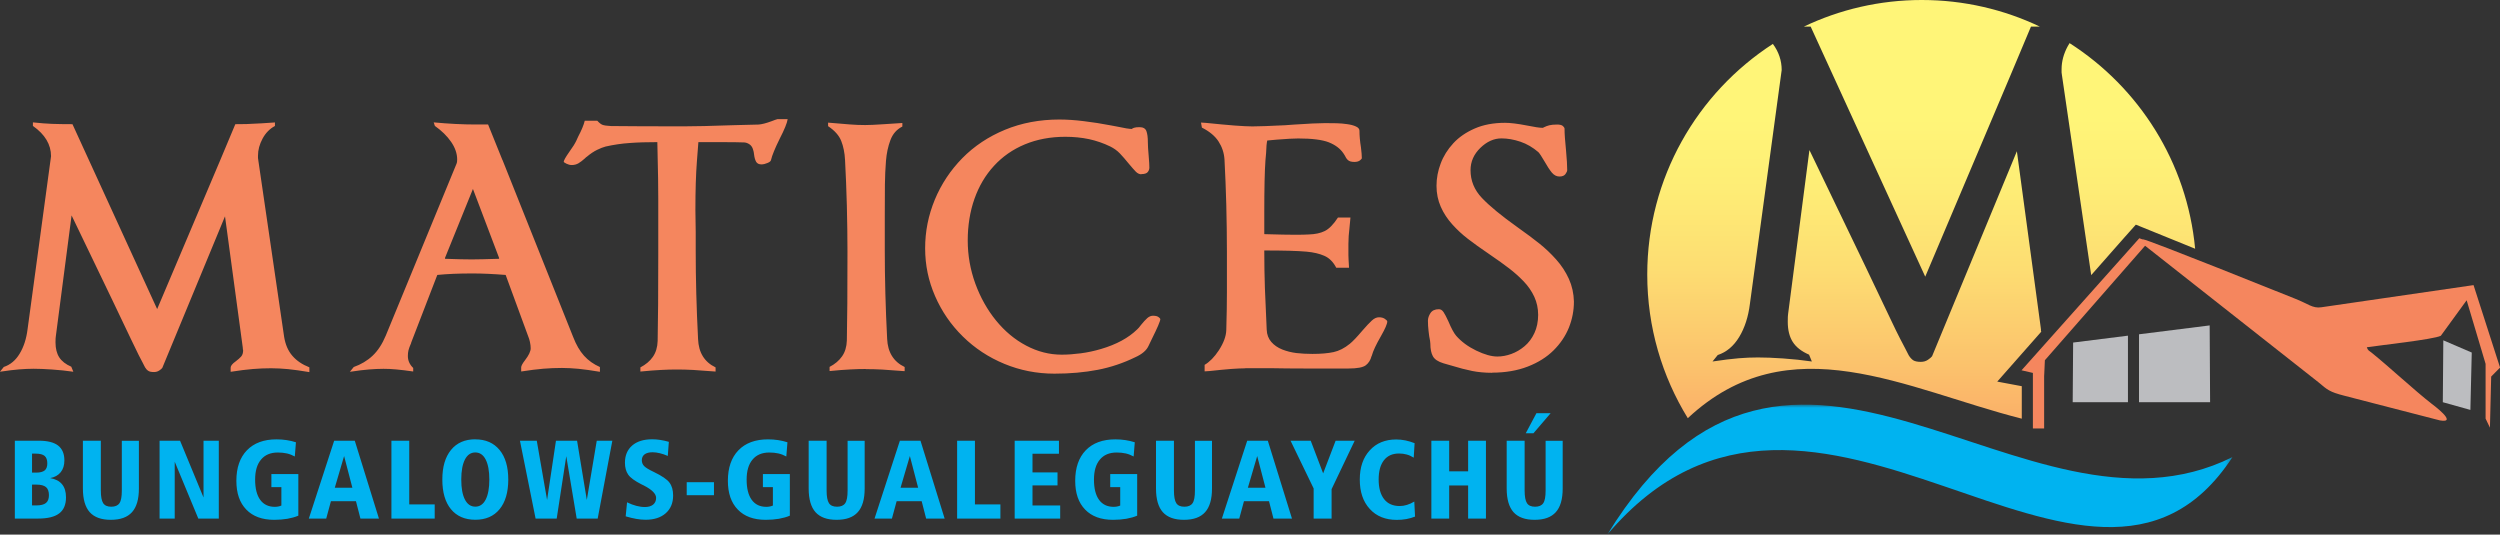
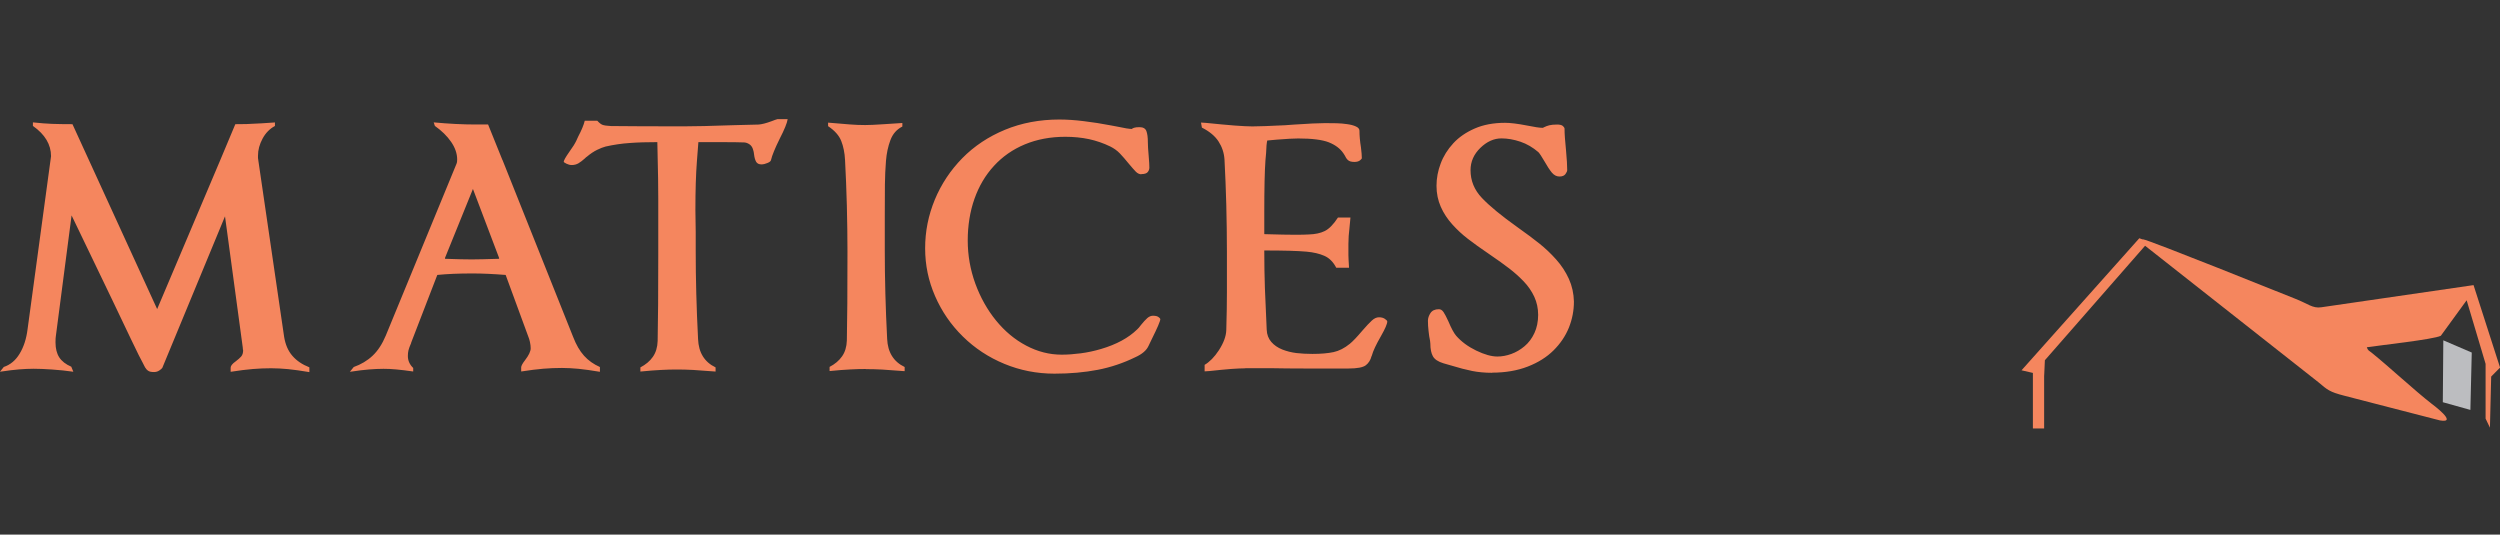
<svg xmlns="http://www.w3.org/2000/svg" id="Layer_2" viewBox="0 0 402.64 86.1">
  <rect x="0" y="0" width="402.64" height="86.1" fill="#333333" stroke="none" />
  <defs>
    <style>.cls-1{fill:url(#linear-gradient);}.cls-1,.cls-2,.cls-3,.cls-4,.cls-5,.cls-6,.cls-7,.cls-8{stroke-width:0px;}.cls-2,.cls-3{fill:#f5865e;}.cls-3,.cls-4,.cls-6{fill-rule:evenodd;}.cls-4{fill:#bcbdc0;}.cls-5{clip-rule:evenodd;fill:none;}.cls-6,.cls-7{fill:#00b3f0;}.cls-8{fill:url(#linear-gradient-2);}.cls-9{clip-path:url(#clippath);}.cls-10{mask:url(#mask);}</style>
    <clipPath id="clippath">
-       <path class="cls-5" d="M325.62,67.43c-18.62-4.72-37.42-15.38-53.79-.08-4.14-6.73-6.53-14.65-6.53-23.13,0-15.58,8.06-29.27,20.23-37.15.95,1.28,1.42,2.69,1.42,4.21l-5.12,37.68c-.26,2.07-.83,3.84-1.72,5.31-.89,1.47-2.04,2.44-3.46,2.91l-.84,1.04c1.73-.26,3.13-.43,4.21-.52,1.08-.09,2.11-.13,3.11-.13,1.12,0,2.47.05,4.05.16,1.58.11,3.12.27,4.63.49l-.45-1.1c-1.21-.52-2.08-1.2-2.62-2.04-.54-.84-.81-1.93-.81-3.27,0-.65.02-1.08.06-1.29l3.43-26.35c.99,2.03,3.97,8.22,8.94,18.58,1.77,3.71,3.08,6.45,3.92,8.22.84,1.77,1.42,2.97,1.75,3.59.32.63.59,1.14.81,1.55.22.41.41.79.58,1.13.22.35.45.6.71.78.26.17.67.26,1.23.26.43,0,.81-.11,1.13-.32.32-.22.55-.41.68-.58l13.66-33.02,3.88,28.68v.26s.04.08.05.12l-7.09,8.04,3.95.74v5.22ZM333.31,6.94c11.18,7.15,18.93,19.2,20.23,33.12l-9.55-3.88-.43.48-1.4,1.57-5.36,6.08-4.71-32.19c0-.09-.02-.24-.06-.45v-.52c0-1.25.33-2.49,1-3.72.09-.17.19-.33.29-.49ZM309.52,0c6.8,0,13.25,1.54,19,4.28-.43,0-.91,0-1.42,0l-3.24,7.71-13.79,32.57-18.45-40.27c-.39,0-.76,0-1.11,0,5.76-2.75,12.21-4.29,19.02-4.29Z" />
-     </clipPath>
+       </clipPath>
    <linearGradient id="linear-gradient" x1="309.42" y1="18.91" x2="309.42" y2="70.86" gradientUnits="userSpaceOnUse">
      <stop offset="0" stop-color="#fff578" />
      <stop offset=".2" stop-color="#feee76" />
      <stop offset=".47" stop-color="#fddd72" />
      <stop offset=".78" stop-color="#fbc16c" />
      <stop offset="1" stop-color="#faa967" />
    </linearGradient>
    <linearGradient id="linear-gradient-2" x1="115.23" y1="71.77" x2="-76.54" y2="81.94" gradientTransform="translate(266.93)" gradientUnits="userSpaceOnUse">
      <stop offset="0" stop-color="#fff" />
      <stop offset="1" stop-color="#000" />
    </linearGradient>
    <mask id="mask" x="258.86" y="65.17" width="100.69" height="20.93" maskUnits="userSpaceOnUse">
      <rect class="cls-8" x="258.86" y="65.17" width="100.69" height="20.93" />
    </mask>
  </defs>
  <g id="Layer_1-2">
    <path class="cls-2" d="M240.28,60.02c2.17,0,4.09-.33,5.77-.98,1.68-.65,3.06-1.52,4.16-2.61,1.1-1.09,1.92-2.31,2.47-3.66.54-1.36.81-2.75.81-4.19-.03-1.31-.3-2.53-.81-3.66-.51-1.13-1.2-2.18-2.06-3.14-.86-.96-1.76-1.81-2.7-2.56-.94-.75-2.13-1.64-3.57-2.66-2.55-1.82-4.44-3.37-5.67-4.67-1.23-1.29-1.84-2.78-1.84-4.48,0-1.37.53-2.57,1.58-3.59,1.05-1.02,2.19-1.53,3.4-1.53.99,0,2,.18,3.04.53,1.04.35,2,.91,2.9,1.68.19.19.51.67.96,1.44.45.8.85,1.41,1.2,1.84.35.43.77.65,1.24.65.45,0,.77-.13.96-.38.19-.26.29-.48.29-.67,0-.7-.06-1.76-.19-3.16-.16-1.53-.24-2.7-.24-3.49,0-.13-.09-.27-.26-.43-.18-.16-.49-.24-.93-.24-.54,0-.97.04-1.27.12-.3.08-.58.18-.84.31-.1.06-.16.1-.19.1-.51,0-1.37-.13-2.59-.38-1.5-.29-2.66-.43-3.49-.43-1.85,0-3.48.3-4.88.91-1.4.61-2.56,1.4-3.47,2.39-.91.99-1.59,2.07-2.03,3.26-.45,1.18-.67,2.38-.67,3.59s.23,2.34.69,3.38c.46,1.04,1.09,1.99,1.87,2.85.78.86,1.62,1.64,2.51,2.32.89.69,2.04,1.51,3.45,2.47,1.31.89,2.38,1.66,3.21,2.3.83.64,1.6,1.33,2.32,2.08.72.75,1.28,1.57,1.7,2.47.41.89.62,1.87.62,2.92s-.2,2.06-.6,2.92c-.4.86-.93,1.57-1.6,2.13-.67.56-1.38.97-2.13,1.24-.75.27-1.49.41-2.23.41-.96,0-2.1-.32-3.42-.96-1.32-.64-2.4-1.44-3.23-2.39-.35-.41-.77-1.18-1.24-2.3-.32-.7-.58-1.2-.79-1.51-.21-.3-.45-.46-.74-.46-.64,0-1.09.21-1.36.62-.27.41-.41.83-.41,1.24,0,.51.03,1.06.1,1.65.06.59.14,1.11.24,1.56.03.29.05.45.05.48,0,.86.14,1.54.41,2.03.27.49.84.87,1.7,1.13.19.06.57.18,1.15.33,1.37.42,2.54.72,3.49.91.96.19,2.03.29,3.21.29M200.54,59.3h4.26c1.53.03,3.29.05,5.27.05h7.13c1.4,0,2.33-.18,2.78-.53.45-.35.75-.83.91-1.44l.05-.1c.19-.73.69-1.79,1.48-3.16.67-1.18,1.01-1.96,1.01-2.35,0-.1-.13-.23-.38-.41-.26-.18-.57-.26-.96-.26s-.77.18-1.15.53c-.38.35-.89.89-1.53,1.63-.86,1.02-1.53,1.72-2.01,2.11-.86.7-1.74,1.15-2.63,1.34-.89.19-2.03.29-3.4.29-.93,0-1.79-.05-2.58-.14-.8-.1-1.56-.29-2.27-.57-.72-.29-1.31-.69-1.77-1.22-.46-.53-.71-1.19-.74-1.99-.13-2.65-.22-4.88-.29-6.68-.06-1.8-.1-3.82-.1-6.06,3.1,0,5.36.06,6.8.19,1.12.1,2.07.32,2.87.67.8.35,1.44.99,1.92,1.92h2.06c-.06-1.02-.1-1.7-.1-2.03v-1.8c0-.8.06-1.72.19-2.78.06-.54.11-1.04.14-1.48h-2.01c-.73,1.12-1.44,1.84-2.13,2.18-.69.34-1.54.52-2.56.55-.48.03-1.2.05-2.15.05-1.05,0-2.73-.03-5.03-.1v-3.4c0-3.89.06-6.73.19-8.52.03-.32.06-.69.1-1.1.03-1.02.1-1.71.19-2.06l1.53-.14c1.63-.13,2.78-.19,3.45-.19,2.23,0,3.88.21,4.93.62,1.05.42,1.84,1.01,2.35,1.77.03.03.1.13.19.29.16.35.34.62.55.81.21.19.55.29,1.03.29.38,0,.68-.08.89-.24.21-.16.31-.29.31-.38,0-.42-.05-.99-.14-1.72-.16-.99-.24-1.88-.24-2.68,0-.29-.19-.52-.57-.69-.38-.18-.86-.3-1.44-.38-.57-.08-1.13-.13-1.68-.14-.54-.02-1.16-.02-1.87-.02-.99,0-2.66.08-5.03.24-.32.03-.78.06-1.39.1-1.24.06-2.31.11-3.18.14-.88.03-1.57.05-2.08.05-.67,0-1.63-.05-2.87-.14-1.24-.1-2.79-.24-4.64-.43l-.77-.05.14.81c1.21.61,2.11,1.35,2.68,2.23.57.88.89,1.84.96,2.9.13,2.36.22,4.8.29,7.32.06,2.52.1,4.99.1,7.42v6.73c0,1.58-.03,3.58-.1,6.01-.03.99-.43,2.07-1.2,3.26-.35.54-.73,1.01-1.12,1.41-.4.4-.79.71-1.17.93v1.05c.35-.03.61-.05.77-.05,1.47-.16,2.64-.27,3.52-.34.88-.06,1.64-.1,2.27-.1ZM183.82,28.04c.51,0,.85-.11,1.03-.33.18-.22.26-.46.26-.72,0-.38-.03-.97-.1-1.77-.1-1.09-.14-1.85-.14-2.3,0-.8-.08-1.4-.24-1.82-.16-.41-.53-.62-1.1-.62-.38,0-.68.03-.89.1-.21.06-.31.13-.31.19-.45,0-1.24-.13-2.39-.38-.61-.13-.94-.19-1.01-.19-1.5-.29-2.97-.52-4.4-.69-1.44-.18-2.74-.26-3.93-.26-3.16,0-6.07.55-8.74,1.65-2.66,1.1-4.95,2.62-6.87,4.57-1.91,1.95-3.39,4.17-4.43,6.68-1.04,2.51-1.56,5.11-1.56,7.83s.53,5.25,1.6,7.71c1.07,2.46,2.56,4.63,4.48,6.51,1.91,1.88,4.14,3.35,6.68,4.4,2.54,1.05,5.23,1.58,8.07,1.58,2.52,0,4.84-.21,6.97-.62,2.12-.41,4.12-1.09,6.01-2.01,1.15-.51,1.88-1.15,2.2-1.91.1-.22.27-.59.53-1.1.41-.83.74-1.52.98-2.08.24-.56.36-.92.36-1.08-.03-.1-.14-.21-.33-.34-.19-.13-.48-.19-.86-.19-.32,0-.62.13-.91.38-.29.26-.62.62-1.01,1.1-.26.35-.46.59-.62.72-1.4,1.37-3.35,2.43-5.84,3.16-1.09.32-2.16.55-3.23.69-1.07.14-2.1.22-3.09.22-1.98,0-3.89-.49-5.72-1.46-1.84-.97-3.45-2.32-4.86-4.05-1.4-1.72-2.51-3.7-3.33-5.94-.81-2.23-1.22-4.55-1.22-6.94s.36-4.66,1.08-6.7c.72-2.04,1.76-3.81,3.14-5.31,1.37-1.5,3.03-2.66,4.98-3.47,1.95-.81,4.12-1.22,6.51-1.22,1.37,0,2.65.13,3.83.38,1.18.26,2.33.65,3.45,1.2.57.29,1.08.65,1.51,1.1.43.45.92,1.01,1.46,1.68.48.57.85,1,1.12,1.27.27.27.57.41.89.41ZM139.43,59.45c.86,0,1.75.02,2.66.07.91.05,2.11.14,3.61.26v-.67c-1.79-.86-2.73-2.38-2.82-4.55-.26-5.04-.38-9.77-.38-14.17v-5.7c0-2.01,0-3.67.02-4.98.02-1.31.07-2.57.17-3.78.1-1.24.34-2.37.72-3.37.38-1.01,1.02-1.73,1.92-2.18v-.57c-.7.03-1.68.1-2.92.19-1.44.1-2.46.14-3.06.14-.8,0-1.63-.03-2.49-.1-.86-.06-2.03-.16-3.49-.29v.57c1.05.7,1.76,1.49,2.11,2.37.35.88.56,1.91.62,3.09.13,2.36.22,4.8.29,7.32.06,2.52.1,4.99.1,7.42,0,6.35-.03,11.12-.1,14.31-.03,1.02-.29,1.88-.77,2.56-.48.69-1.15,1.25-2.01,1.7v.67c1.34-.13,2.45-.22,3.33-.26.88-.05,1.72-.07,2.51-.07ZM126.83,19.19h-1.63c-.22.06-.54.18-.96.34-.86.32-1.55.49-2.06.53-1.34.03-2.66.06-3.97.1-3.67.13-6.37.19-8.09.19-5.2,0-9.11-.02-11.73-.05-.64-.03-1.09-.1-1.34-.19-.26-.1-.54-.32-.86-.67h-2.01c-.16.67-.51,1.52-1.05,2.54-.19.38-.3.62-.33.72-.19.41-.57,1.02-1.15,1.82-.54.77-.83,1.28-.86,1.53,0,.06.14.17.43.31.29.14.57.22.86.22.41,0,.78-.1,1.1-.29.32-.19.65-.45,1.01-.77.16-.16.27-.26.34-.29.57-.48,1.13-.85,1.65-1.1.53-.26.98-.43,1.36-.53,1.28-.29,2.57-.48,3.88-.57,1.31-.1,2.79-.14,4.45-.14l.05,2.39c.06,2.33.1,4.63.1,6.89v8.43c0,6.35-.03,11.12-.1,14.31-.03,1.02-.29,1.87-.77,2.56-.48.69-1.15,1.25-2.01,1.7v.67c1.34-.13,2.45-.22,3.33-.26.88-.05,1.72-.07,2.51-.07.86,0,1.75.02,2.66.07.91.05,2.11.14,3.61.26v-.67c-1.79-.86-2.73-2.38-2.82-4.55-.26-5.04-.38-9.77-.38-14.17v-3.11c-.03-1.28-.05-2.44-.05-3.49,0-3.16.08-5.78.24-7.85l.24-3.11h3.78c1.66,0,2.87.02,3.64.05.32.03.61.15.89.36.27.21.45.53.55.98.03.06.06.24.1.53.06.54.18.96.34,1.24.16.29.46.43.91.43.22,0,.52-.07.89-.22.37-.14.57-.31.6-.5.16-.7.62-1.84,1.39-3.4.77-1.5,1.2-2.55,1.29-3.16ZM75.98,41.78c-.96,0-2.39-.03-4.31-.1v-.14l4.5-11.11,4.21,11.11v.14c-1.98.06-3.45.1-4.4.1ZM80.91,25.75l-2.3-5.7h-2.06c-2.01,0-4.24-.11-6.7-.34l.19.57c1.09.77,1.96,1.62,2.61,2.56.65.94.98,1.89.98,2.85,0,.32-.03.54-.1.67l-11.39,27.67c-.57,1.37-1.28,2.46-2.13,3.26-.85.8-1.86,1.4-3.04,1.82l-.62.77c1.28-.19,2.31-.32,3.11-.38.8-.06,1.56-.1,2.3-.1.64,0,1.32.03,2.06.1.73.06,1.64.18,2.73.33v-.57c-.57-.54-.86-1.18-.86-1.92,0-.35.03-.66.1-.93.06-.27.21-.66.43-1.17v-.05l4.21-10.91c1.56-.16,3.45-.24,5.65-.24,1.56,0,3.35.08,5.36.24l3.69,10.05c.06.13.14.38.22.74.08.37.12.71.12,1.03,0,.48-.3,1.12-.91,1.91-.42.54-.62.93-.62,1.15v.67c1.4-.22,2.6-.37,3.59-.45.99-.08,1.98-.12,2.97-.12.83,0,1.73.05,2.7.14.97.1,2.11.26,3.42.48v-.77c-1.02-.45-1.87-1.05-2.56-1.82-.69-.77-1.27-1.77-1.75-3.02l-11.39-28.53ZM41.6,25.79c0-.06-.02-.18-.05-.34v-.38c0-.93.25-1.84.74-2.75.49-.91,1.16-1.59,1.99-2.03v-.57c-.45.03-1.15.08-2.11.14-1.15.06-1.97.1-2.47.12-.49.02-1.09.02-1.8.02l-2.39,5.7-10.2,24.08-13.64-29.78c-1.31,0-2.39-.02-3.26-.05-.86-.03-1.9-.11-3.11-.24v.57c1.95,1.37,2.92,3,2.92,4.88l-3.78,27.86c-.19,1.53-.61,2.84-1.27,3.93-.65,1.09-1.51,1.8-2.56,2.15l-.62.77c1.28-.19,2.31-.32,3.11-.38.8-.06,1.56-.1,2.3-.1.83,0,1.83.04,2.99.12,1.17.08,2.31.2,3.42.36l-.33-.81c-.89-.38-1.54-.89-1.94-1.51s-.6-1.43-.6-2.42c0-.48.02-.8.05-.96l2.54-19.48c.73,1.5,2.94,6.08,6.61,13.74,1.31,2.74,2.27,4.77,2.9,6.08.62,1.31,1.05,2.19,1.29,2.66.24.46.44.85.6,1.15.16.3.3.58.43.84.16.26.33.45.53.57.19.13.49.19.91.19.32,0,.6-.08.84-.24.24-.16.41-.3.5-.43l10.1-24.41,2.87,21.21v.19c.03.06.05.11.05.14,0,.45-.1.79-.31,1.03-.21.24-.5.5-.89.79-.54.38-.81.72-.81,1.01v.67c1.4-.22,2.6-.37,3.59-.45.99-.08,1.96-.12,2.92-.12.86,0,1.78.05,2.75.14.97.1,2.11.26,3.42.48v-.77c-1.15-.45-2.07-1.07-2.75-1.87-.69-.8-1.12-1.82-1.32-3.06l-4.16-28.44Z" />
-     <path class="cls-7" d="M247.45,66.55h2.29l-2.77,3.23h-1.24l1.72-3.23ZM242.66,70.98h2.89v8.02c0,.98.13,1.66.38,2.04.25.38.68.57,1.3.57s1.06-.19,1.32-.57c.26-.38.38-1.06.38-2.03v-8.02h2.75v7.69c0,1.72-.37,2.99-1.11,3.81-.74.82-1.87,1.23-3.41,1.23s-2.66-.41-3.4-1.23c-.73-.82-1.1-2.09-1.1-3.82v-7.69ZM230.53,70.98h2.87v4.93h3.05v-4.93h2.87v12.54h-2.87v-5.33h-3.05v5.33h-2.87v-12.54ZM227.83,71.36l-.14,2.35c-.38-.24-.76-.41-1.14-.51-.38-.11-.79-.16-1.24-.16-1.05,0-1.85.36-2.42,1.09-.57.73-.85,1.76-.85,3.1s.29,2.41.88,3.16c.58.74,1.42,1.11,2.5,1.11.39,0,.79-.06,1.17-.18.39-.12.79-.3,1.19-.54l.12,2.42c-.45.18-.91.31-1.4.4-.49.09-1,.13-1.54.13-1.82,0-3.28-.58-4.35-1.76-1.08-1.17-1.61-2.75-1.61-4.73s.53-3.53,1.6-4.7c1.07-1.18,2.49-1.76,4.27-1.76.49,0,.98.05,1.48.15.49.1.98.25,1.49.45ZM207.84,70.98h3.26l2,5.26,2.01-5.26h3.07l-3.72,7.8v4.74h-2.89v-4.85l-3.72-7.69ZM200.86,70.98h3.33l3.89,12.54h-2.98l-.72-2.8h-4.03l-.76,2.8h-2.8l4.08-12.54ZM202.48,73.45l-1.5,5.1h2.83l-1.33-5.1ZM186.18,70.98h2.89v8.02c0,.98.13,1.66.38,2.04.25.38.68.57,1.3.57s1.06-.19,1.32-.57c.26-.38.38-1.06.38-2.03v-8.02h2.75v7.69c0,1.72-.37,2.99-1.11,3.81-.74.82-1.87,1.23-3.41,1.23s-2.66-.41-3.4-1.23c-.73-.82-1.1-2.09-1.1-3.82v-7.69ZM182.76,71.25l-.18,2.27c-.41-.22-.83-.39-1.27-.49-.44-.1-.93-.15-1.47-.15-1.17,0-2.07.38-2.7,1.14-.64.76-.95,1.83-.95,3.23s.27,2.5.82,3.25c.54.75,1.33,1.13,2.36,1.13.17,0,.34-.02.52-.05.17-.03.35-.08.53-.16v-2.96h-1.61v-2.11h4.34v6.7c-.51.22-1.09.38-1.75.5-.66.11-1.37.17-2.13.17-1.94,0-3.44-.55-4.5-1.65-1.07-1.1-1.6-2.64-1.6-4.64,0-2.1.57-3.74,1.7-4.91,1.13-1.17,2.72-1.76,4.76-1.76.56,0,1.1.04,1.63.12.53.08,1.04.2,1.53.36ZM163.41,70.98h7.14v2.1h-4.26v3h4.03v2.1h-4.03v3.23h4.46v2.11h-7.33v-12.54ZM154.15,70.98h2.87v10.26h4.1v2.28h-6.97v-12.54ZM144.92,70.98h3.33l3.89,12.54h-2.98l-.72-2.8h-4.03l-.76,2.8h-2.8l4.08-12.54ZM146.54,73.45l-1.5,5.1h2.83l-1.33-5.1ZM130.24,70.98h2.89v8.02c0,.98.13,1.66.38,2.04.25.38.68.57,1.3.57s1.06-.19,1.32-.57c.26-.38.38-1.06.38-2.03v-8.02h2.75v7.69c0,1.72-.37,2.99-1.11,3.81-.74.82-1.87,1.23-3.41,1.23s-2.66-.41-3.4-1.23c-.73-.82-1.1-2.09-1.1-3.82v-7.69ZM126.82,71.25l-.18,2.27c-.41-.22-.83-.39-1.27-.49-.44-.1-.93-.15-1.47-.15-1.17,0-2.07.38-2.7,1.14-.64.76-.95,1.83-.95,3.23s.27,2.5.82,3.25c.54.75,1.33,1.13,2.36,1.13.17,0,.34-.02.52-.05.17-.03.35-.08.53-.16v-2.96h-1.61v-2.11h4.34v6.7c-.51.22-1.09.38-1.75.5-.66.11-1.37.17-2.13.17-1.94,0-3.44-.55-4.5-1.65-1.07-1.1-1.6-2.64-1.6-4.64,0-2.1.57-3.74,1.7-4.91,1.13-1.17,2.72-1.76,4.76-1.76.56,0,1.1.04,1.63.12.53.08,1.04.2,1.53.36ZM110.6,77.66h4.39v2.1h-4.39v-2.1ZM107.72,71.17l-.17,2.26c-.44-.19-.87-.34-1.29-.44-.42-.1-.8-.15-1.16-.15-.55,0-.98.11-1.28.33-.3.23-.45.54-.45.95,0,.38.13.7.38.95.25.26.77.57,1.55.94,1.3.63,2.15,1.2,2.53,1.73.39.52.58,1.21.58,2.06,0,1.21-.4,2.16-1.19,2.86-.79.7-1.88,1.05-3.25,1.05-.48,0-.98-.05-1.5-.14-.52-.09-1.09-.23-1.7-.41l.22-2.26c.53.26,1.03.45,1.5.57.47.12.92.19,1.36.19.57,0,1.02-.13,1.34-.39.32-.26.48-.63.48-1.09,0-.65-.67-1.32-2-2-.17-.08-.29-.14-.37-.18-1.06-.54-1.77-1.05-2.12-1.55-.35-.5-.53-1.14-.53-1.92,0-1.18.39-2.1,1.16-2.77.77-.67,1.85-1.01,3.22-1.01.42,0,.85.03,1.29.1.45.07.92.17,1.41.31ZM83.72,70.98h2.73l1.66,9.54,1.43-9.54h3.4l1.57,9.54,1.6-9.54h2.51l-2.36,12.54h-3.38l-1.68-10.05-1.54,10.05h-3.4l-2.52-12.54ZM76.55,70.76c1.67,0,2.97.57,3.91,1.71.94,1.14,1.4,2.73,1.4,4.77s-.47,3.64-1.4,4.77c-.93,1.14-2.24,1.7-3.91,1.7s-2.99-.57-3.92-1.7c-.93-1.13-1.39-2.72-1.39-4.78s.47-3.63,1.4-4.77c.93-1.14,2.24-1.71,3.91-1.71ZM76.55,72.87c-.72,0-1.28.38-1.67,1.14-.39.76-.59,1.83-.59,3.23s.2,2.47.59,3.22c.39.76.95,1.14,1.67,1.14s1.28-.38,1.67-1.14c.39-.76.59-1.83.59-3.22s-.2-2.47-.59-3.23c-.39-.76-.95-1.14-1.67-1.14ZM63.04,70.98h2.87v10.26h4.1v2.28h-6.97v-12.54ZM53.81,70.98h3.33l3.89,12.54h-2.98l-.72-2.8h-4.03l-.76,2.8h-2.8l4.08-12.54ZM55.42,73.45l-1.5,5.1h2.83l-1.33-5.1ZM47.66,71.25l-.18,2.27c-.41-.22-.83-.39-1.27-.49-.44-.1-.93-.15-1.47-.15-1.17,0-2.07.38-2.7,1.14-.64.76-.95,1.83-.95,3.23s.27,2.5.82,3.25c.54.75,1.33,1.13,2.36,1.13.17,0,.34-.02.52-.05.17-.03.35-.08.53-.16v-2.96h-1.61v-2.11h4.34v6.7c-.51.22-1.09.38-1.75.5-.66.11-1.37.17-2.13.17-1.94,0-3.44-.55-4.5-1.65-1.07-1.1-1.6-2.64-1.6-4.64,0-2.1.57-3.74,1.7-4.91,1.13-1.17,2.72-1.76,4.76-1.76.56,0,1.1.04,1.63.12.53.08,1.04.2,1.53.36ZM25.7,70.98h3.3l3.78,9.14v-9.14h2.46v12.54h-3.3l-3.8-9.16v9.16h-2.44v-12.54ZM13.35,70.98h2.89v8.02c0,.98.13,1.66.38,2.04.25.38.68.57,1.3.57s1.06-.19,1.32-.57c.26-.38.38-1.06.38-2.03v-8.02h2.75v7.69c0,1.72-.37,2.99-1.11,3.81-.74.82-1.87,1.23-3.41,1.23s-2.66-.41-3.4-1.23c-.73-.82-1.1-2.09-1.1-3.82v-7.69ZM2.41,70.98h3.85c1.39,0,2.43.26,3.1.78.67.52,1.01,1.32,1.01,2.4,0,.77-.2,1.4-.59,1.89-.39.49-.96.81-1.7.95.86.15,1.5.48,1.92,1,.42.51.63,1.21.63,2.11,0,1.17-.37,2.03-1.1,2.58-.73.56-1.87.83-3.42.83h-3.72v-12.54ZM5.16,73.07v3.05h.64c.64,0,1.1-.12,1.39-.35.29-.23.43-.62.43-1.15s-.14-.94-.43-1.19c-.29-.24-.76-.37-1.43-.37h-.59ZM5.16,78.06v3.34h.7c.7,0,1.22-.13,1.54-.39.32-.26.48-.68.48-1.26s-.16-1.04-.47-1.3c-.31-.26-.83-.4-1.54-.4h-.7Z" />
    <g class="cls-9">
      <rect class="cls-1" x="265.3" width="88.24" height="67.43" />
    </g>
    <g class="cls-10">
-       <path class="cls-6" d="M359.55,73.62c-33.7,16.74-71.08-35.71-100.69,12.48,33.3-39.33,77.71,22.69,100.69-12.48" />
-     </g>
-     <path class="cls-4" d="M342.73,64.78h-8.91l.07-9.61,8.83-1.11v10.72ZM355.95,64.78h-11.45s0-10.94,0-10.94l11.38-1.43.07,12.37Z" />
+       </g>
    <polygon class="cls-4" points="397.87 66.02 393.43 64.78 393.51 54.81 398.09 56.78 397.87 66.02" />
    <path class="cls-3" d="M329.22,60.49v8.52h-1.81v-8.95l-1.83-.42,18.97-21.27.55.2v-.04c.94.08,23,8.97,24.55,9.58,2.08.81,2.81,1.59,4.2,1.38l24.53-3.57,4.27,13.28-1.43,1.45-.2,8.23-.7-1.46v-8.82s-3.05-10.24-3.05-10.24l-4.16,5.72c-1.22.6-9.85,1.53-11.92,1.85.19.55.32.51.77.87,2.81,2.26,6.95,6.11,9.6,8.17.29.23,4.42,3.27,1.41,2.74l-10.31-2.66c-1.7-.43-3.42-.88-5.14-1.33-2.32-.6-2.65-.91-4.14-2.17l-27.9-21.97-16.14,18.44-.11,2.45Z" />
  </g>
</svg>